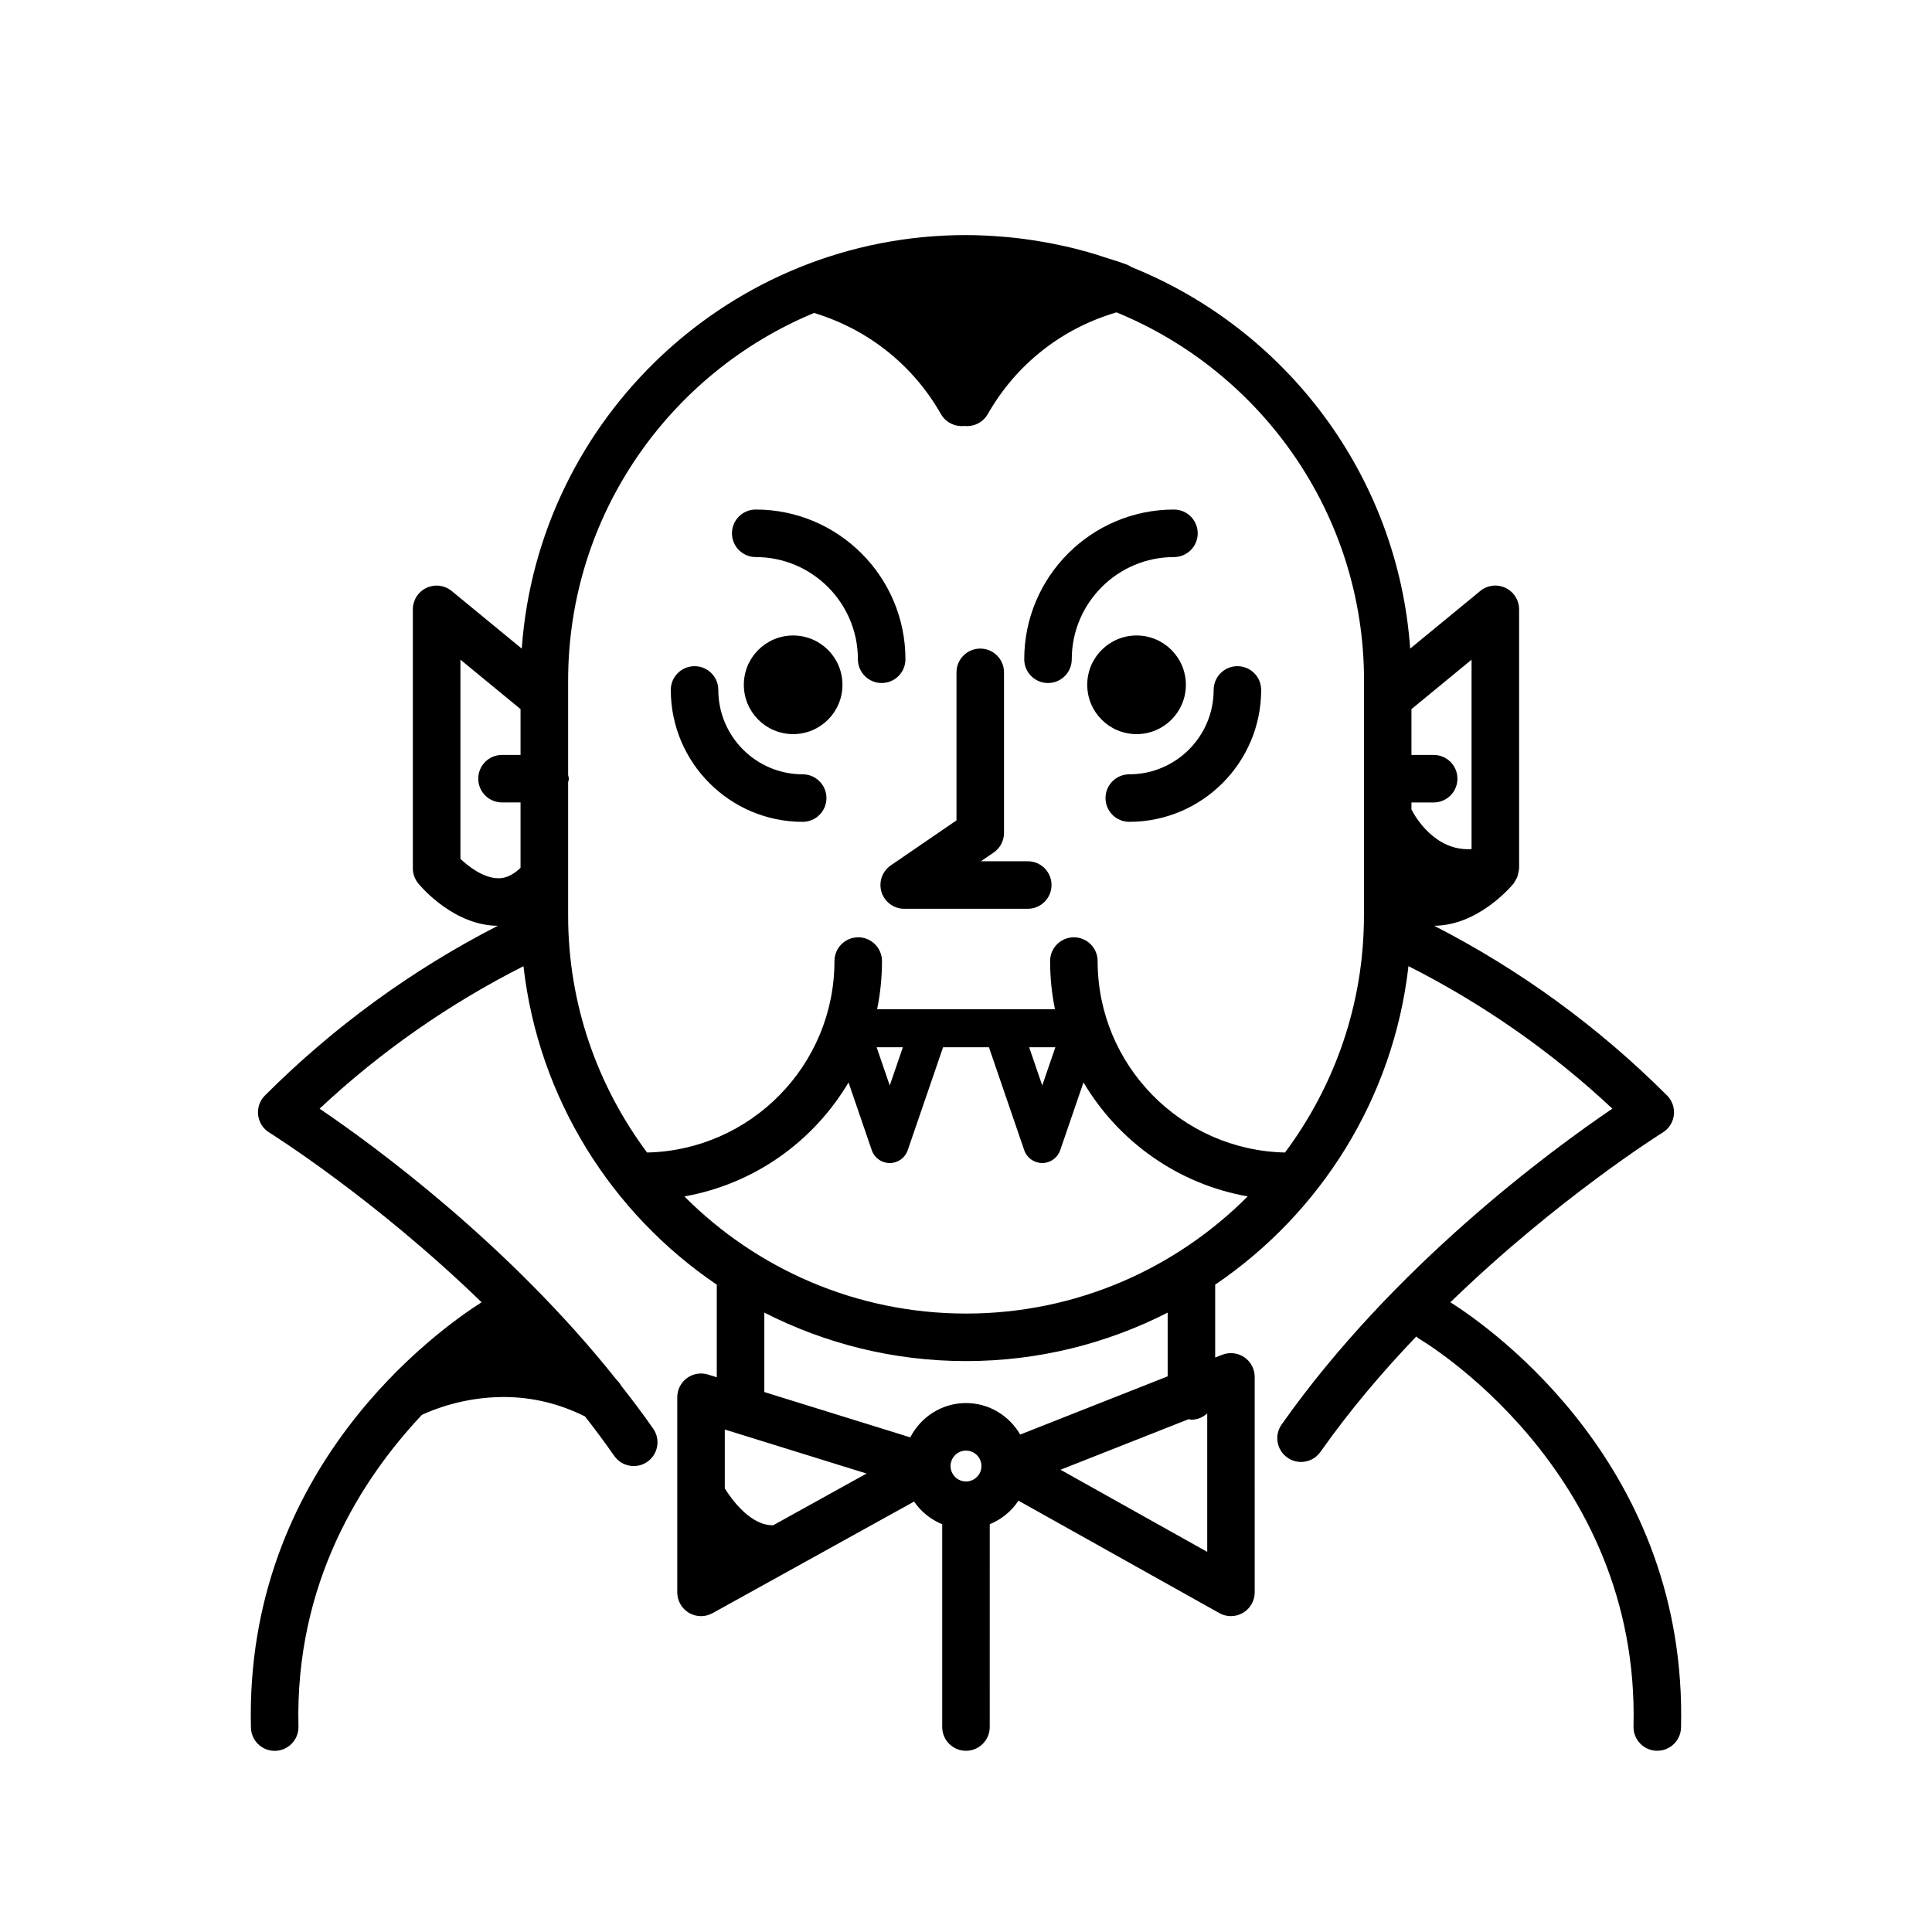
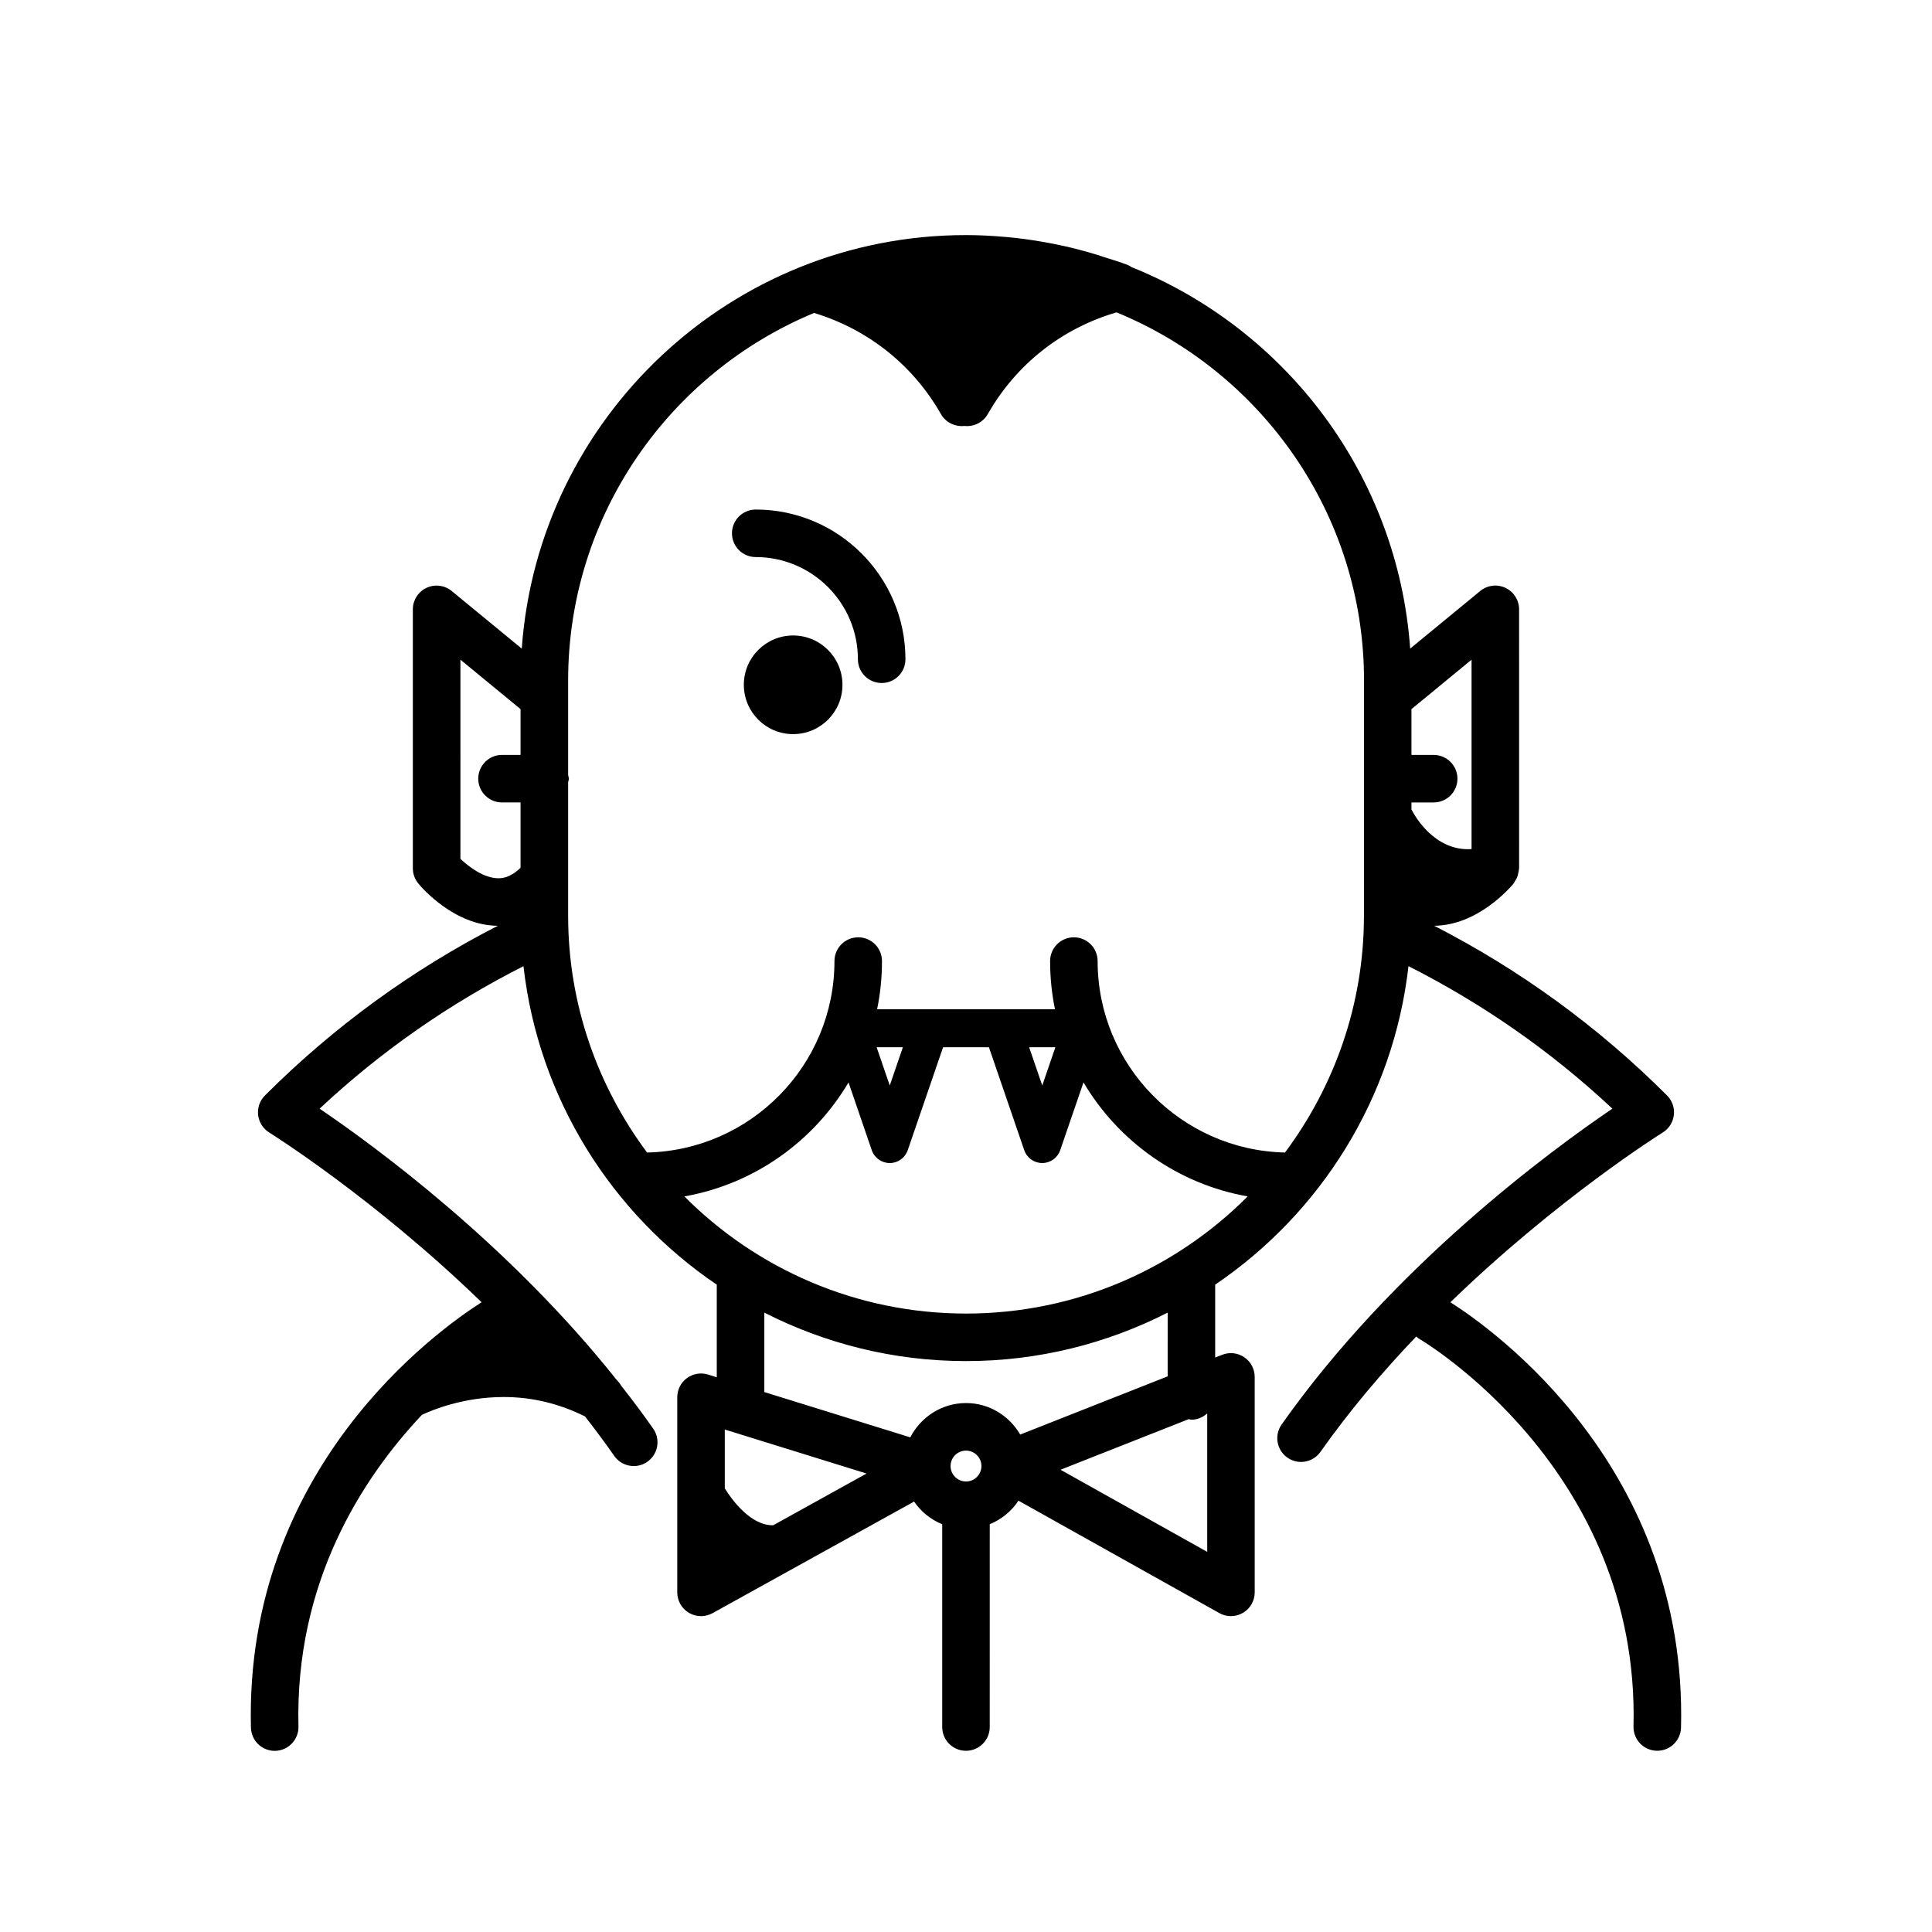
<svg xmlns="http://www.w3.org/2000/svg" fill="#000000" width="800px" height="800px" version="1.1" viewBox="144 144 512 512">
  <g>
-     <path d="m416.37 372.24h-12.418l3.387-2.316c1.711-1.176 2.734-3.121 2.734-5.195v-42.551c0-3.477-2.82-6.297-6.297-6.297-3.477 0-6.297 2.82-6.297 6.297v39.23l-17.418 11.934c-2.273 1.562-3.269 4.422-2.453 7.059 0.816 2.637 3.254 4.434 6.016 4.434h32.746c3.477 0 6.297-2.82 6.297-6.297 0.004-3.477-2.82-6.297-6.297-6.297z" />
-     <path d="m455.11 291.63c3.477 0 6.297-2.82 6.297-6.297 0-3.477-2.82-6.297-6.297-6.297-21.879 0-39.676 17.793-39.676 39.676 0 3.477 2.82 6.297 6.297 6.297 3.477 0 6.297-2.82 6.297-6.297 0.004-14.934 12.156-27.082 27.082-27.082z" />
    <path d="m383.95 318.71c0-21.879-17.793-39.676-39.676-39.676-3.477 0-6.297 2.82-6.297 6.297s2.82 6.297 6.297 6.297c14.934 0 27.078 12.148 27.078 27.078 0 3.477 2.82 6.297 6.297 6.297 3.481 0.008 6.301-2.809 6.301-6.293z" />
    <path d="m367.26 325.48c0 7.219-5.852 13.07-13.07 13.07s-13.066-5.852-13.066-13.07 5.848-13.07 13.066-13.07 13.07 5.852 13.07 13.07" />
-     <path d="m458.27 325.48c0 7.219-5.852 13.07-13.07 13.07s-13.07-5.852-13.07-13.07 5.852-13.07 13.07-13.07 13.07 5.852 13.07 13.07" />
-     <path d="m465.63 326.84c0 12.328-10.027 22.359-22.359 22.359-3.477 0-6.297 2.82-6.297 6.297 0 3.477 2.82 6.297 6.297 6.297 19.27 0 34.953-15.68 34.953-34.953 0-3.477-2.82-6.297-6.297-6.297-3.477 0-6.297 2.82-6.297 6.297z" />
-     <path d="m356.72 349.2c-12.328 0-22.359-10.031-22.359-22.359 0-3.477-2.82-6.297-6.297-6.297-3.477 0-6.297 2.82-6.297 6.297 0 19.277 15.68 34.953 34.953 34.953 3.477 0 6.297-2.82 6.297-6.297 0-3.473-2.816-6.297-6.297-6.297z" />
    <path d="m528.37 489.11c28.465-27.574 55.895-44.75 56.281-44.988 1.633-1.012 2.715-2.715 2.938-4.629 0.223-1.91-0.438-3.82-1.797-5.176-18.242-18.242-39.012-33.332-61.723-44.98 11.527-0.086 20.117-10.07 21.07-11.215 0.18-0.223 0.273-0.492 0.418-0.734 0.168-0.277 0.336-0.523 0.469-0.82 0.18-0.43 0.277-0.871 0.359-1.328 0.055-0.309 0.141-0.586 0.156-0.902 0-0.082 0.039-0.152 0.039-0.23l-0.004-68.625c0-2.434-1.406-4.656-3.606-5.691-2.207-1.047-4.801-0.727-6.691 0.828l-18.566 15.266c-3.273-45.906-32.895-84.625-73.805-101.08-0.48-0.316-0.984-0.59-1.527-0.766-1.879-0.719-3.812-1.266-5.723-1.879-0.66-0.215-1.316-0.449-1.977-0.648-1.57-0.48-3.133-0.938-4.719-1.344-2.379-0.625-4.781-1.164-7.219-1.641-0.91-0.176-1.812-0.336-2.727-0.488-3.004-0.52-6.035-0.934-9.109-1.211-0.238-0.023-0.473-0.035-0.715-0.055-3.371-0.293-6.766-0.473-10.207-0.473-62.242 0-113.36 48.43-117.71 109.59l-18.566-15.266c-1.891-1.551-4.484-1.875-6.691-0.828-2.203 1.039-3.606 3.254-3.606 5.691v68.625c0 1.465 0.516 2.883 1.441 4.016 0.945 1.145 9.543 11.133 21.07 11.215-22.707 11.648-43.473 26.738-61.715 44.98-1.367 1.359-2.023 3.266-1.797 5.18 0.223 1.91 1.305 3.617 2.938 4.625 0.395 0.246 27.809 17.391 56.285 44.984-11.566 7.356-62.832 43.887-61.129 112.74 0.09 3.426 2.887 6.141 6.293 6.141h0.16c3.473-0.09 6.223-2.977 6.141-6.453-0.945-38.152 16.781-65.668 32.711-82.586 2.719-1.285 11-4.731 21.699-4.731 7.535 0 14.766 1.773 21.531 5.148 2.66 3.406 5.254 6.883 7.738 10.449 1.223 1.762 3.184 2.699 5.176 2.699 1.238 0 2.492-0.363 3.594-1.129 2.852-1.988 3.559-5.914 1.57-8.766-2.727-3.914-5.582-7.691-8.5-11.41-0.316-0.562-0.715-1.074-1.18-1.512-28.555-35.93-64.078-61.953-78.734-71.891 16.207-15.18 34.363-27.805 54.027-37.762 3.981 35.066 23.367 65.527 51.227 84.402v24.539l-2.309-0.719c-1.918-0.594-3.984-0.242-5.602 0.941-1.613 1.188-2.562 3.066-2.562 5.074v51.711c0 2.227 1.18 4.297 3.098 5.426 0.984 0.578 2.09 0.871 3.199 0.871 1.047 0 2.102-0.262 3.047-0.785l53.414-29.578c1.832 2.672 4.422 4.769 7.457 6.016v53.734c0 3.477 2.82 6.297 6.297 6.297 3.477 0 6.297-2.82 6.297-6.297l0.004-53.742c3.117-1.281 5.773-3.465 7.613-6.246l53.234 29.797c0.953 0.535 2.016 0.801 3.074 0.801 1.102 0 2.207-0.293 3.184-0.867 1.93-1.133 3.113-3.199 3.113-5.43l-0.004-57.102c0-2.086-1.031-4.035-2.754-5.203-1.723-1.176-3.918-1.426-5.856-0.656l-1.863 0.734v-19.32c27.859-18.879 47.246-49.34 51.227-84.41 19.66 9.961 37.824 22.586 54.035 37.77-16.223 11.004-58.035 41.664-87.652 83.703-2.004 2.84-1.324 6.769 1.523 8.77 1.102 0.777 2.367 1.152 3.621 1.152 1.98 0 3.926-0.934 5.148-2.672 7.766-11.02 16.496-21.281 25.398-30.582 0.207 0.152 0.336 0.363 0.57 0.5 0.586 0.336 58.688 34.336 56.992 102.84-0.086 3.477 2.664 6.367 6.141 6.453h0.16c3.406 0 6.203-2.715 6.293-6.141 1.699-68.828-49.543-105.36-61.125-112.72zm5.609-120.09c-9.875 0.648-15.164-9.02-15.809-10.293-0.031-0.066-0.09-0.102-0.121-0.156v-1.914h5.891c3.477 0 6.297-2.82 6.297-6.297s-2.82-6.297-6.297-6.297h-5.891v-12.141l15.93-13.098zm-267.96-50.199 15.93 13.098v12.141h-4.914c-3.477 0-6.297 2.82-6.297 6.297 0 3.477 2.82 6.297 6.297 6.297h4.914v17.324c-2.867 2.762-5.082 2.766-5.879 2.766-3.805 0-7.777-2.977-10.051-5.141zm82.887 229.39c-6.016 0.117-11.039-6.898-12.828-9.766v-15.609l37.57 11.664zm47.004-15.695c0-2.258 1.832-4.09 4.09-4.09 2.258 0 4.09 1.832 4.09 4.09 0.004 2.258-1.832 4.09-4.086 4.09-2.258 0-4.094-1.832-4.094-4.09zm29.141 0.98 33.973-13.41c0.246 0.031 0.469 0.145 0.727 0.145 1.617 0 3.059-0.656 4.176-1.656v36.684zm28.395-24.75-39.082 15.426c-2.891-4.969-8.211-8.348-14.359-8.348-6.449 0-11.996 3.719-14.773 9.09l-38.676-12.004v-21.055c16.062 8.191 34.215 12.848 53.445 12.848 19.23 0 37.387-4.656 53.445-12.848l-0.004 16.891zm-53.441-16.641c-29.137 0-55.539-11.879-74.645-31.043 18.52-3.266 34.254-14.582 43.508-30.203l6.16 17.957c0.699 2.035 2.613 3.406 4.766 3.406 2.152 0 4.066-1.367 4.762-3.402l9.371-27.293h12.148l9.359 27.285c0.699 2.035 2.613 3.406 4.766 3.406 2.152 0 4.066-1.367 4.762-3.402l6.172-17.973c9.254 15.633 24.992 26.949 43.516 30.215-19.105 19.168-45.512 31.047-74.645 31.047zm-23.688-70.578h6.957l-3.481 10.137zm40.414 0h6.957l-3.481 10.137zm88.73-34.871c0 23.531-7.844 45.211-20.918 62.773-27.484-0.609-49.66-23.113-49.66-50.738 0-3.477-2.82-6.297-6.297-6.297-3.477 0-6.297 2.82-6.297 6.297 0 4.367 0.441 8.641 1.289 12.762h-47.133c0.848-4.121 1.289-8.395 1.289-12.762 0-3.477-2.82-6.297-6.297-6.297-3.477 0-6.297 2.82-6.297 6.297 0 27.625-22.176 50.129-49.66 50.738-13.078-17.562-20.918-39.242-20.918-62.773v-35.352c0.051-0.316 0.191-0.609 0.191-0.945s-0.141-0.629-0.191-0.945v-25.059c0-43.887 26.965-81.562 65.18-97.422 14.281 4.336 26.184 13.766 33.621 26.809 1.289 2.258 3.769 3.387 6.203 3.141 0.242 0.023 0.488 0.039 0.73 0.039 2.191 0 4.312-1.145 5.477-3.18 7.535-13.234 19.617-22.703 34.113-26.965 38.438 15.758 65.598 53.531 65.598 97.574l-0.008 62.305z" />
  </g>
</svg>